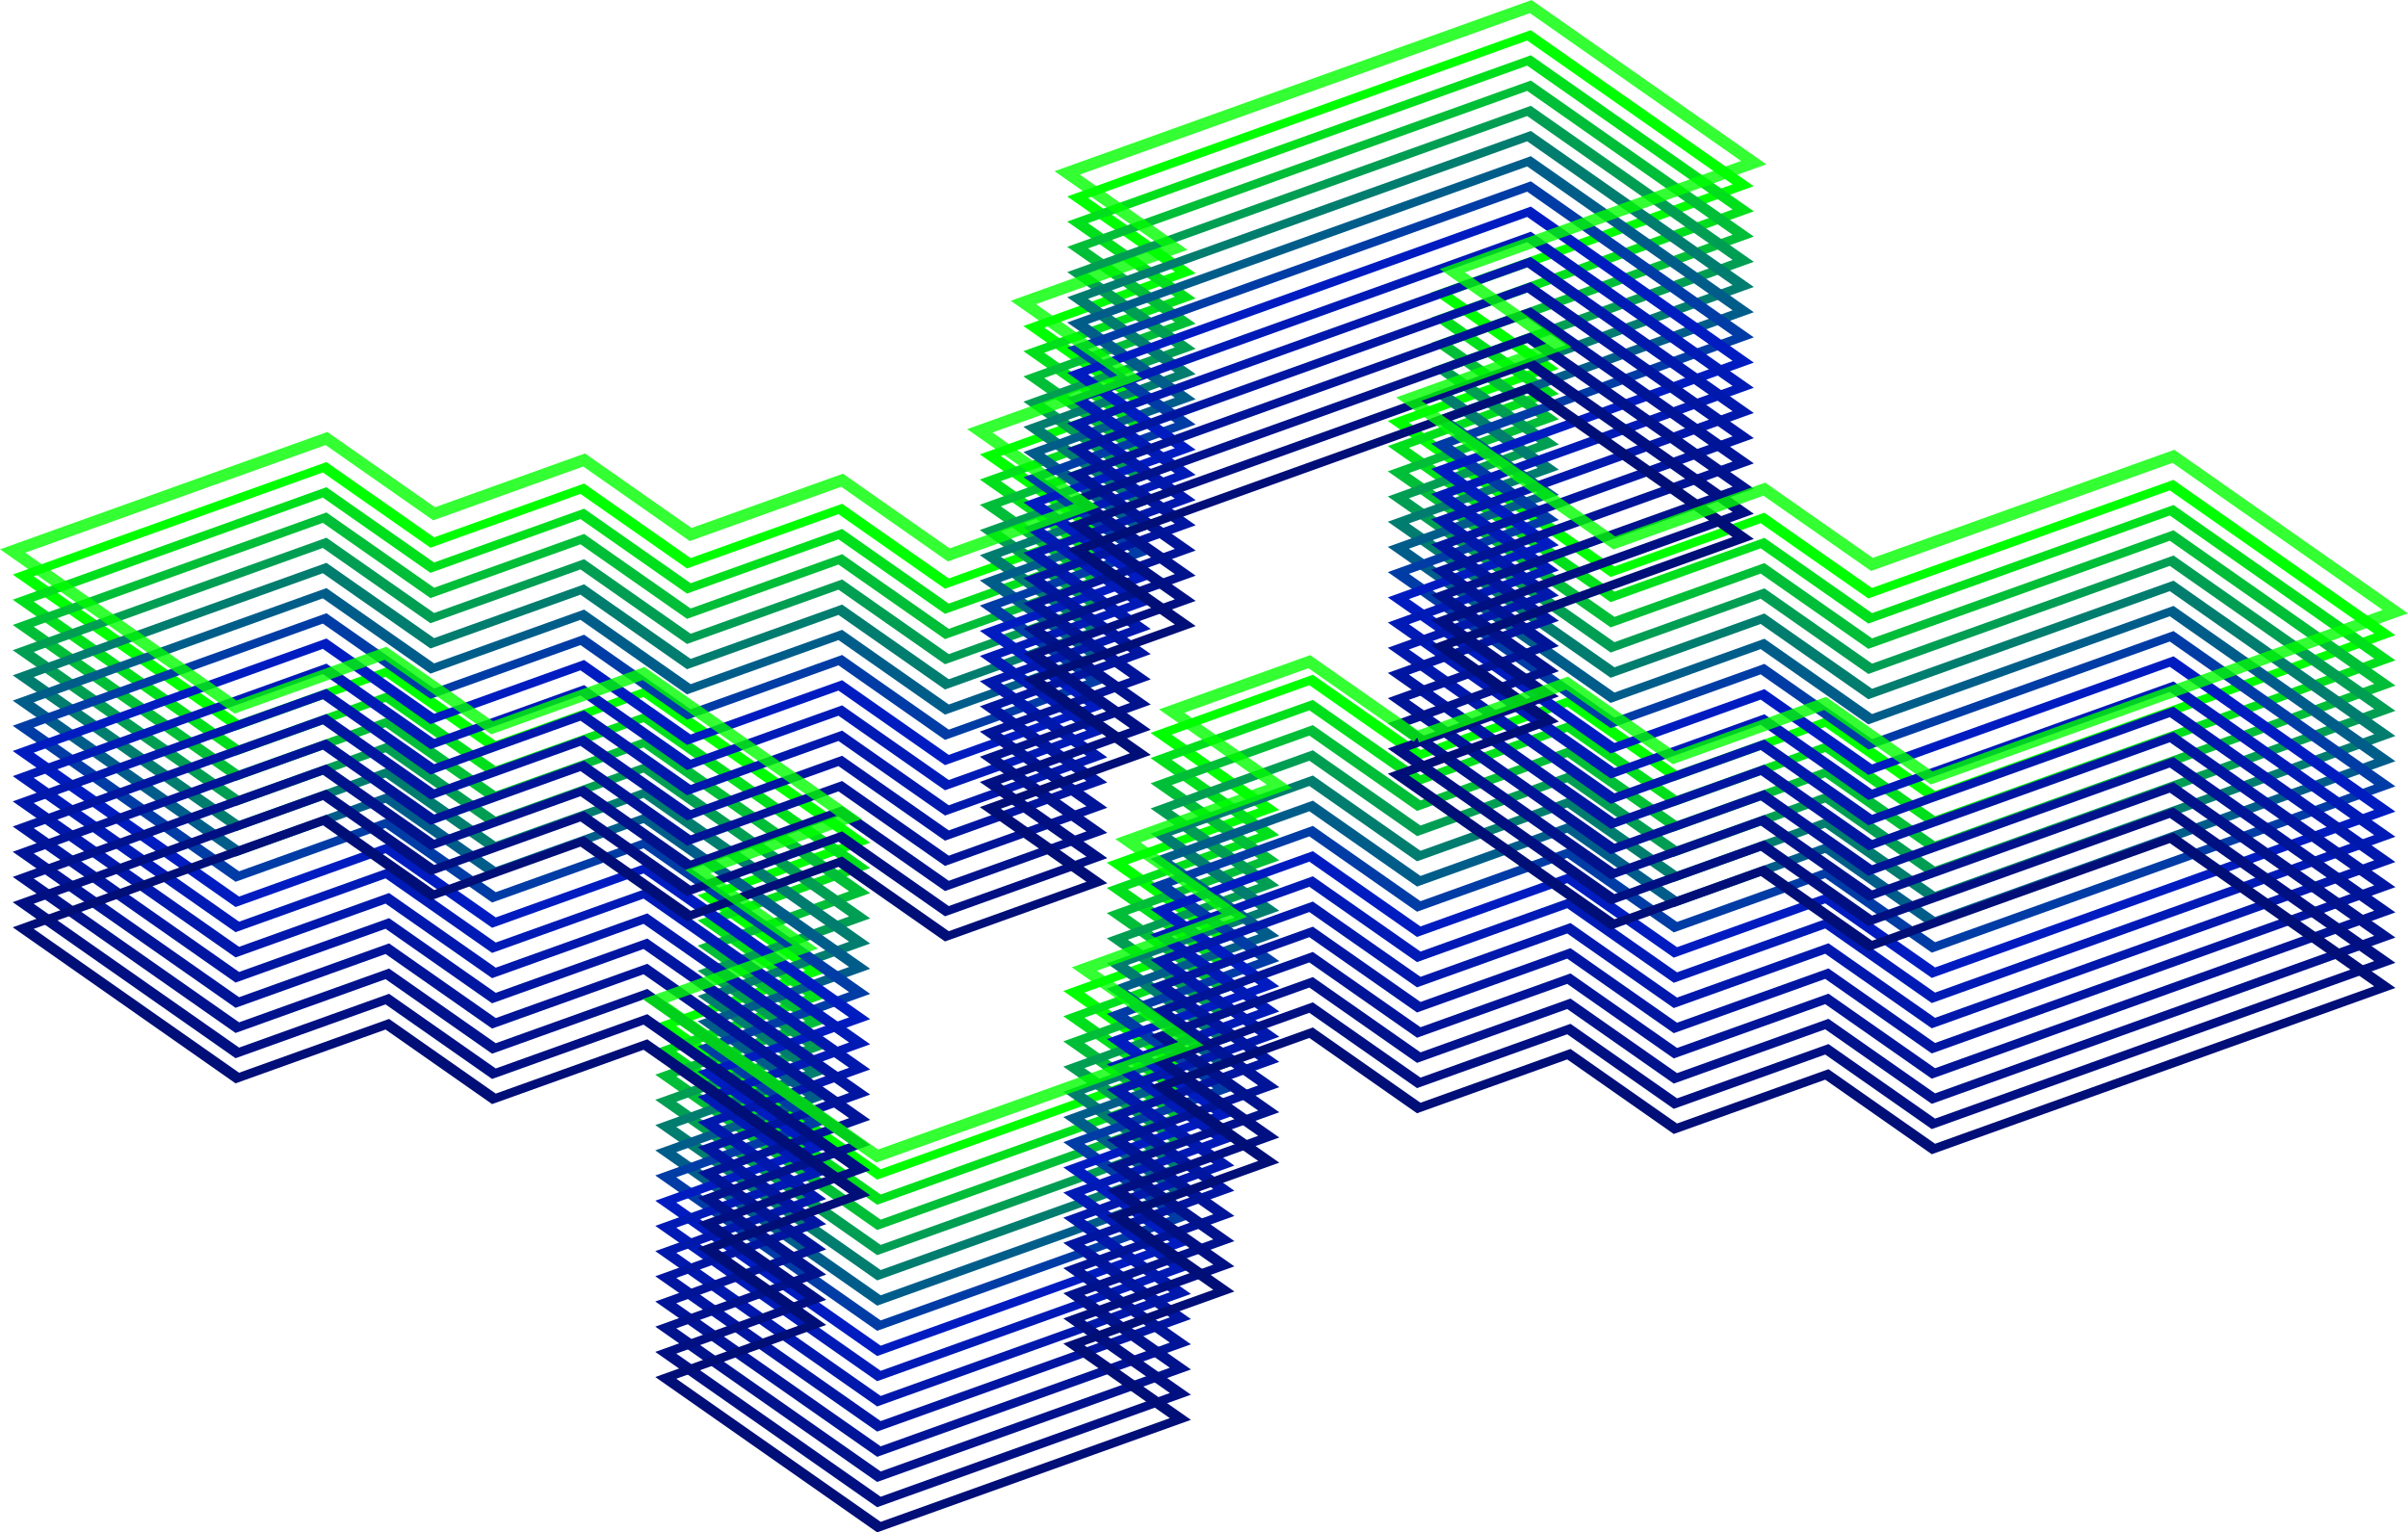
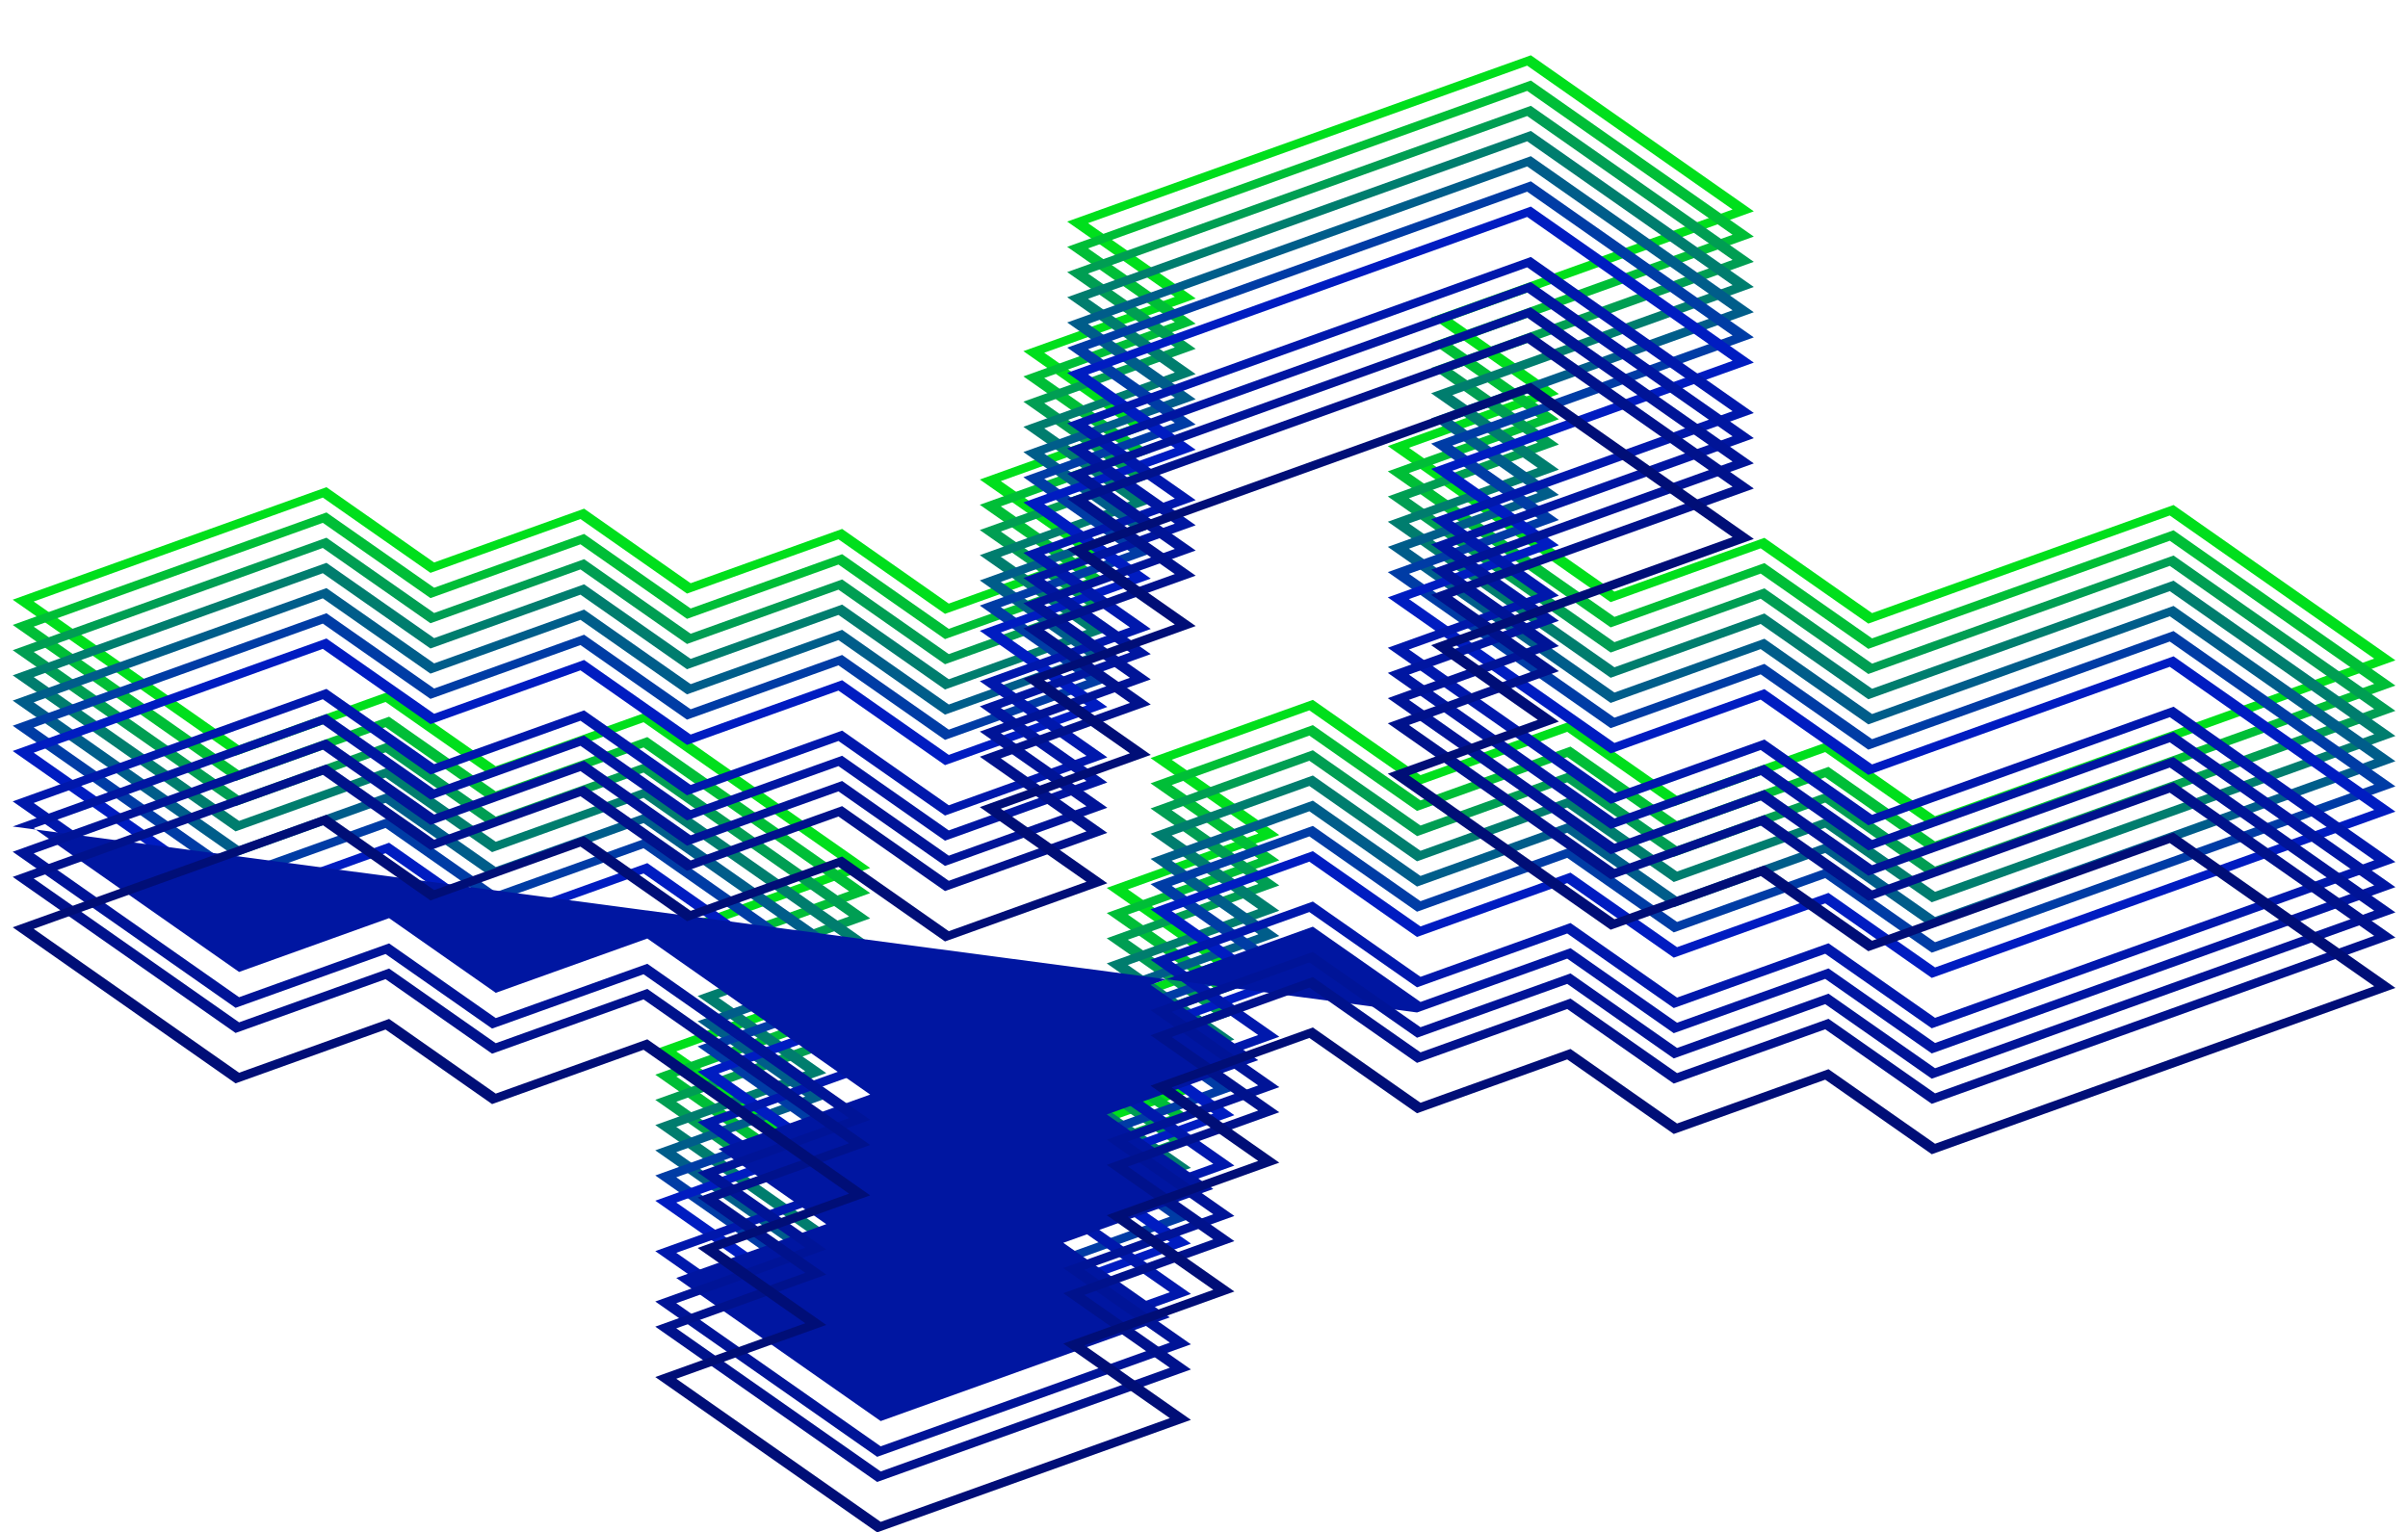
<svg xmlns="http://www.w3.org/2000/svg" id="_圖層_2" data-name="圖層 2" viewBox="0 0 197.3 125.6">
  <defs>
    <style>
      .cls-1 {
        fill: #00128c;
      }

      .cls-2 {
        fill: #0018ac;
      }

      .cls-3 {
        fill: #001ab6;
      }

      .cls-4 {
        fill: #009e53;
      }

      .cls-5 {
        fill: none;
        opacity: .8;
        stroke: lime;
        stroke-miterlimit: 10;
        stroke-width: .96px;
      }

      .cls-6 {
        fill: #003ca5;
      }

      .cls-7 {
        fill: #00be37;
      }

      .cls-8 {
        fill: #005d8a;
      }

      .cls-9 {
        fill: #00df1c;
      }

      .cls-10 {
        fill: #0016a1;
      }

      .cls-11 {
        fill: #007d6e;
      }

      .cls-12 {
        fill: #000e77;
      }

      .cls-13 {
        fill: #001cc1;
      }

      .cls-14 {
        fill: #001082;
      }

      .cls-15 {
        fill: #001497;
      }

      .cls-16 {
        fill: lime;
      }
    </style>
  </defs>
  <g id="Layer_1" data-name="Layer 1">
    <g>
      <g>
-         <path class="cls-16" d="M103.09,66.24l-8.82-6.17,13.3-4.77,8.82,6.17,12.29-4.41,8.73,6.11,12.41-4.45,8.73,6.11,35.98-12.91-16.75-11.73-24.7,8.86-8.82-6.17-12.29,4.41-18.26-12.79,12.29-4.41-8.74-6.12,24.7-8.86-16.83-11.79-35.98,12.91,8.82,6.17-12.41,4.45,8.73,6.11-12.29,4.41,8.73,6.11-13.3,4.77-8.73-6.11-12.41,4.45-8.73-6.11-12.29,4.41-8.82-6.17L2.76,47.23l16.83,11.79,12.29-4.41,8.74,6.12,12.42-4.45,18.26,12.79-12.42,4.45,8.82,6.17-12.29,4.41,16.75,11.73,23.69-8.5-8.73-6.11,12.29-4.41-8.73-6.11,12.41-4.45M116.1,62.33l-8.82-6.17-11.28,4.05,8.82,6.17-12.41,4.45,8.73,6.11-12.29,4.41,8.73,6.11-25.71,9.22-18.18-12.73,12.29-4.41-8.82-6.17,12.41-4.45-16.84-11.79-12.41,4.45-8.73-6.11-12.29,4.41L1.04,47.09l25.71-9.22,8.82,6.17,12.29-4.41,8.73,6.11,12.41-4.45,8.74,6.12,11.28-4.05-8.74-6.12,12.3-4.41-8.73-6.11,12.41-4.45-8.82-6.17L125.42,2.47l18.27,12.79-24.7,8.86,8.73,6.11-12.29,4.41,16.84,11.79,12.29-4.41,8.82,6.17,24.7-8.86,18.18,12.73-37.99,13.63-8.73-6.11-12.41,4.45-8.73-6.11-12.3,4.41Z" />
        <path class="cls-9" d="M103.09,68.3l-8.82-6.17,13.3-4.77,8.82,6.17,12.29-4.41,8.73,6.11,12.41-4.45,8.73,6.11,35.98-12.91-16.75-11.73-24.7,8.86-8.82-6.17-12.29,4.41-18.26-12.79,12.29-4.41-8.74-6.12,24.7-8.86-16.83-11.79-35.98,12.91,8.82,6.17-12.41,4.45,8.73,6.11-12.29,4.41,8.73,6.11-13.3,4.77-8.73-6.11-12.41,4.45-8.73-6.11-12.29,4.41-8.82-6.17L2.76,49.3l16.83,11.79,12.29-4.41,8.74,6.12,12.42-4.45,18.26,12.79-12.42,4.45,8.82,6.17-12.29,4.41,16.75,11.73,23.69-8.5-8.73-6.11,12.29-4.41-8.73-6.11,12.41-4.45M116.1,64.39l-8.82-6.17-11.28,4.05,8.82,6.17-12.41,4.45,8.73,6.11-12.29,4.41,8.73,6.11-25.71,9.22-18.18-12.73,12.29-4.41-8.82-6.17,12.41-4.45-16.84-11.79-12.41,4.45-8.73-6.11-12.29,4.41L1.04,49.15l25.71-9.22,8.82,6.17,12.29-4.41,8.73,6.11,12.41-4.45,8.74,6.12,11.28-4.05-8.74-6.12,12.3-4.41-8.73-6.11,12.41-4.45-8.82-6.17,37.99-13.63,18.27,12.79-24.7,8.86,8.73,6.11-12.29,4.41,16.84,11.79,12.29-4.41,8.82,6.17,24.7-8.86,18.18,12.73-37.99,13.63-8.73-6.11-12.41,4.45-8.73-6.11-12.3,4.41Z" />
        <path class="cls-7" d="M103.09,70.37l-8.82-6.17,13.3-4.77,8.82,6.17,12.29-4.41,8.73,6.11,12.41-4.45,8.73,6.11,35.98-12.91-16.75-11.73-24.7,8.86-8.82-6.17-12.29,4.41-18.26-12.79,12.29-4.41-8.74-6.12,24.7-8.86-16.83-11.79-35.98,12.91,8.82,6.17-12.41,4.45,8.73,6.11-12.29,4.41,8.73,6.11-13.3,4.77-8.73-6.11-12.41,4.45-8.73-6.11-12.29,4.41-8.82-6.17L2.76,51.36l16.83,11.79,12.29-4.41,8.74,6.12,12.42-4.45,18.26,12.79-12.42,4.45,8.82,6.17-12.29,4.41,16.75,11.73,23.69-8.5-8.73-6.11,12.29-4.41-8.73-6.11,12.41-4.45M116.1,66.46l-8.82-6.17-11.28,4.05,8.82,6.17-12.41,4.45,8.73,6.11-12.29,4.41,8.73,6.11-25.71,9.22-18.18-12.73,12.29-4.41-8.82-6.17,12.41-4.45-16.84-11.79-12.41,4.45-8.73-6.11-12.29,4.41L1.04,51.22l25.71-9.22,8.82,6.17,12.29-4.41,8.73,6.11,12.41-4.45,8.74,6.12,11.28-4.05-8.74-6.12,12.3-4.41-8.73-6.11,12.41-4.45-8.82-6.17,37.99-13.63,18.27,12.79-24.7,8.86,8.73,6.11-12.29,4.41,16.84,11.79,12.29-4.41,8.82,6.17,24.7-8.86,18.18,12.73-37.99,13.63-8.73-6.11-12.41,4.45-8.73-6.11-12.3,4.41Z" />
        <path class="cls-4" d="M103.09,72.43l-8.82-6.17,13.3-4.77,8.82,6.17,12.29-4.41,8.73,6.11,12.41-4.45,8.73,6.11,35.98-12.91-16.75-11.73-24.7,8.86-8.82-6.17-12.29,4.41-18.26-12.79,12.29-4.41-8.74-6.12,24.7-8.86-16.83-11.79-35.98,12.91,8.82,6.17-12.41,4.45,8.73,6.11-12.29,4.41,8.73,6.11-13.3,4.77-8.73-6.11-12.41,4.45-8.73-6.11-12.29,4.41-8.82-6.17L2.76,53.43l16.83,11.79,12.29-4.41,8.74,6.12,12.42-4.45,18.26,12.79-12.42,4.45,8.82,6.17-12.29,4.41,16.75,11.73,23.69-8.5-8.73-6.11,12.29-4.41-8.73-6.11,12.41-4.45M116.1,68.52l-8.82-6.17-11.28,4.05,8.82,6.17-12.41,4.45,8.73,6.11-12.29,4.41,8.73,6.11-25.71,9.22-18.18-12.73,12.29-4.41-8.82-6.17,12.41-4.45-16.84-11.79-12.41,4.45-8.73-6.11-12.29,4.41L1.04,53.29l25.71-9.22,8.82,6.17,12.29-4.41,8.73,6.11,12.41-4.45,8.74,6.12,11.28-4.05-8.74-6.12,12.3-4.41-8.73-6.11,12.41-4.45-8.82-6.17,37.99-13.63,18.27,12.79-24.7,8.86,8.73,6.11-12.29,4.41,16.84,11.79,12.29-4.41,8.82,6.17,24.7-8.86,18.18,12.73-37.99,13.63-8.73-6.11-12.41,4.45-8.73-6.11-12.3,4.41Z" />
        <path class="cls-11" d="M103.09,74.5l-8.82-6.17,13.3-4.77,8.82,6.17,12.29-4.41,8.73,6.11,12.41-4.45,8.73,6.11,35.98-12.91-16.75-11.73-24.7,8.86-8.82-6.17-12.29,4.41-18.26-12.79,12.29-4.41-8.74-6.12,24.7-8.86-16.83-11.79-35.98,12.91,8.82,6.17-12.41,4.45,8.73,6.11-12.29,4.41,8.73,6.11-13.3,4.77-8.73-6.11-12.41,4.45-8.73-6.11-12.29,4.41-8.82-6.17L2.76,55.49l16.83,11.79,12.29-4.41,8.74,6.12,12.42-4.45,18.26,12.79-12.42,4.45,8.82,6.17-12.29,4.41,16.75,11.73,23.69-8.5-8.73-6.11,12.29-4.41-8.73-6.11,12.41-4.45M116.1,70.59l-8.82-6.17-11.28,4.05,8.82,6.17-12.41,4.45,8.73,6.11-12.29,4.41,8.73,6.11-25.71,9.22-18.18-12.73,12.29-4.41-8.82-6.17,12.41-4.45-16.84-11.79-12.41,4.45-8.73-6.11-12.29,4.41L1.04,55.35l25.71-9.22,8.82,6.17,12.29-4.41,8.73,6.11,12.41-4.45,8.74,6.12,11.28-4.05-8.74-6.12,12.3-4.41-8.73-6.11,12.41-4.45-8.82-6.17,37.99-13.63,18.27,12.79-24.7,8.86,8.73,6.11-12.29,4.41,16.84,11.79,12.29-4.41,8.82,6.17,24.7-8.86,18.18,12.73-37.99,13.63-8.73-6.11-12.41,4.45-8.73-6.11-12.3,4.41Z" />
        <path class="cls-8" d="M103.09,76.56l-8.82-6.17,13.3-4.77,8.82,6.17,12.29-4.41,8.73,6.11,12.41-4.45,8.73,6.11,35.98-12.91-16.75-11.73-24.7,8.86-8.82-6.17-12.29,4.41-18.26-12.79,12.29-4.41-8.74-6.12,24.7-8.86-16.83-11.79-35.98,12.91,8.82,6.17-12.41,4.45,8.73,6.11-12.29,4.41,8.73,6.11-13.3,4.77-8.73-6.11-12.41,4.45-8.73-6.11-12.29,4.41-8.82-6.17L2.76,57.56l16.83,11.79,12.29-4.41,8.74,6.12,12.42-4.45,18.26,12.79-12.42,4.45,8.82,6.17-12.29,4.41,16.75,11.73,23.69-8.5-8.73-6.11,12.29-4.41-8.73-6.11,12.41-4.45M116.1,72.66l-8.82-6.17-11.28,4.05,8.82,6.17-12.41,4.45,8.73,6.11-12.29,4.41,8.73,6.11-25.71,9.22-18.18-12.73,12.29-4.41-8.82-6.17,12.41-4.45-16.84-11.79-12.41,4.45-8.73-6.11-12.29,4.41L1.04,57.42l25.71-9.22,8.82,6.17,12.29-4.41,8.73,6.11,12.41-4.45,8.74,6.12,11.28-4.05-8.74-6.12,12.3-4.41-8.73-6.11,12.41-4.45-8.82-6.17,37.99-13.63,18.27,12.79-24.7,8.86,8.73,6.11-12.29,4.41,16.84,11.79,12.29-4.41,8.82,6.17,24.7-8.86,18.18,12.73-37.99,13.63-8.73-6.11-12.41,4.45-8.73-6.11-12.3,4.41Z" />
        <path class="cls-6" d="M103.09,78.63l-8.82-6.17,13.3-4.77,8.82,6.17,12.29-4.41,8.73,6.11,12.41-4.45,8.73,6.11,35.98-12.91-16.75-11.73-24.7,8.86-8.82-6.17-12.29,4.41-18.26-12.79,12.29-4.41-8.74-6.12,24.7-8.86-16.83-11.79-35.98,12.91,8.82,6.17-12.41,4.45,8.73,6.11-12.29,4.41,8.73,6.11-13.3,4.77-8.73-6.11-12.41,4.45-8.73-6.11-12.29,4.41-8.82-6.17L2.76,59.62l16.83,11.79,12.29-4.41,8.74,6.12,12.42-4.45,18.26,12.79-12.42,4.45,8.82,6.17-12.29,4.41,16.75,11.73,23.69-8.5-8.73-6.11,12.29-4.41-8.73-6.11,12.41-4.45M116.1,74.72l-8.82-6.17-11.28,4.05,8.82,6.17-12.41,4.45,8.73,6.11-12.29,4.41,8.73,6.11-25.71,9.22-18.18-12.73,12.29-4.41-8.82-6.17,12.41-4.45-16.84-11.79-12.41,4.45-8.73-6.11-12.29,4.41L1.04,59.48l25.71-9.22,8.82,6.17,12.29-4.41,8.73,6.11,12.41-4.45,8.74,6.12,11.28-4.05-8.74-6.12,12.3-4.41-8.73-6.11,12.41-4.45-8.82-6.17,37.99-13.63,18.27,12.79-24.7,8.86,8.73,6.11-12.29,4.41,16.84,11.79,12.29-4.41,8.82,6.17,24.7-8.86,18.18,12.73-37.99,13.63-8.73-6.11-12.41,4.45-8.73-6.11-12.3,4.41Z" />
        <path class="cls-13" d="M103.09,80.7l-8.82-6.17,13.3-4.77,8.82,6.17,12.29-4.41,8.73,6.11,12.41-4.45,8.73,6.11,35.98-12.91-16.75-11.73-24.7,8.86-8.82-6.17-12.29,4.41-18.26-12.79,12.29-4.41-8.74-6.12,24.7-8.86-16.83-11.79-35.98,12.91,8.82,6.17-12.41,4.45,8.73,6.11-12.29,4.41,8.73,6.11-13.3,4.77-8.73-6.11-12.41,4.45-8.73-6.11-12.29,4.41-8.82-6.17L2.76,61.69l16.83,11.79,12.29-4.41,8.74,6.12,12.42-4.45,18.26,12.79-12.42,4.45,8.82,6.17-12.29,4.41,16.75,11.73,23.69-8.5-8.73-6.11,12.29-4.41-8.73-6.11,12.41-4.45M116.1,76.79l-8.82-6.17-11.28,4.05,8.82,6.17-12.41,4.45,8.73,6.11-12.29,4.41,8.73,6.11-25.71,9.22-18.18-12.73,12.29-4.41-8.82-6.17,12.41-4.45-16.84-11.79-12.41,4.45-8.73-6.11-12.29,4.41L1.04,61.55l25.71-9.22,8.82,6.17,12.29-4.41,8.73,6.11,12.41-4.45,8.74,6.12,11.28-4.05-8.74-6.12,12.3-4.41-8.73-6.11,12.41-4.45-8.82-6.17,37.99-13.63,18.27,12.79-24.7,8.86,8.73,6.11-12.29,4.41,16.84,11.79,12.29-4.41,8.82,6.17,24.7-8.86,18.18,12.73-37.99,13.63-8.73-6.11-12.41,4.45-8.73-6.11-12.3,4.41Z" />
-         <path class="cls-3" d="M103.09,82.76l-8.82-6.17,13.3-4.77,8.82,6.17,12.29-4.41,8.73,6.11,12.41-4.45,8.73,6.11,35.98-12.91-16.75-11.73-24.7,8.86-8.82-6.17-12.29,4.41-18.26-12.79,12.29-4.41-8.74-6.12,24.7-8.86-16.83-11.79-35.98,12.91,8.82,6.17-12.41,4.45,8.73,6.11-12.29,4.41,8.73,6.11-13.3,4.77-8.73-6.11-12.41,4.45-8.73-6.11-12.29,4.41-8.82-6.17L2.76,63.75l16.83,11.79,12.29-4.41,8.74,6.12,12.42-4.45,18.26,12.79-12.42,4.45,8.82,6.17-12.29,4.41,16.75,11.73,23.69-8.5-8.73-6.11,12.29-4.41-8.73-6.11,12.41-4.45M116.1,78.85l-8.82-6.17-11.28,4.05,8.82,6.17-12.41,4.45,8.73,6.11-12.29,4.41,8.73,6.11-25.71,9.22-18.18-12.73,12.29-4.41-8.82-6.17,12.41-4.45-16.84-11.79-12.41,4.45-8.73-6.11-12.29,4.41L1.04,63.61l25.71-9.22,8.82,6.17,12.29-4.41,8.73,6.11,12.41-4.45,8.74,6.12,11.28-4.05-8.74-6.12,12.3-4.41-8.73-6.11,12.41-4.45-8.82-6.17,37.99-13.63,18.27,12.79-24.7,8.86,8.73,6.11-12.29,4.41,16.84,11.79,12.29-4.41,8.82,6.17,24.7-8.86,18.18,12.73-37.99,13.63-8.73-6.11-12.41,4.45-8.73-6.11-12.3,4.41Z" />
        <path class="cls-2" d="M103.09,84.83l-8.82-6.17,13.3-4.77,8.82,6.17,12.29-4.41,8.73,6.11,12.41-4.45,8.73,6.11,35.98-12.91-16.75-11.73-24.7,8.86-8.82-6.17-12.29,4.41-18.26-12.79,12.29-4.41-8.74-6.12,24.7-8.86-16.83-11.79-35.98,12.91,8.82,6.17-12.41,4.45,8.73,6.11-12.29,4.41,8.73,6.11-13.3,4.77-8.73-6.11-12.41,4.45-8.73-6.11-12.29,4.41-8.82-6.17-23.69,8.5,16.83,11.79,12.29-4.41,8.74,6.12,12.42-4.45,18.26,12.79-12.42,4.45,8.82,6.17-12.29,4.41,16.75,11.73,23.69-8.5-8.73-6.11,12.29-4.41-8.73-6.11,12.41-4.45M116.1,80.92l-8.82-6.17-11.28,4.05,8.82,6.17-12.41,4.45,8.73,6.11-12.29,4.41,8.73,6.11-25.71,9.22-18.18-12.73,12.29-4.41-8.82-6.17,12.41-4.45-16.84-11.79-12.41,4.45-8.73-6.11-12.29,4.41L1.04,65.68l25.71-9.22,8.82,6.17,12.29-4.41,8.73,6.11,12.41-4.45,8.74,6.12,11.28-4.05-8.74-6.12,12.3-4.41-8.73-6.11,12.41-4.45-8.82-6.17,37.99-13.63,18.27,12.79-24.7,8.86,8.73,6.11-12.29,4.41,16.84,11.79,12.29-4.41,8.82,6.17,24.7-8.86,18.18,12.73-37.99,13.63-8.73-6.11-12.41,4.45-8.73-6.11-12.3,4.41Z" />
-         <path class="cls-10" d="M103.09,86.89l-8.82-6.17,13.3-4.77,8.82,6.17,12.29-4.41,8.73,6.11,12.41-4.45,8.73,6.11,35.98-12.91-16.75-11.73-24.7,8.86-8.82-6.17-12.29,4.41-18.26-12.79,12.29-4.41-8.74-6.12,24.7-8.86-16.83-11.79-35.98,12.91,8.82,6.17-12.41,4.45,8.73,6.11-12.29,4.41,8.73,6.11-13.3,4.77-8.73-6.11-12.41,4.45-8.73-6.11-12.29,4.41-8.82-6.17-23.69,8.5,16.83,11.79,12.29-4.41,8.74,6.12,12.42-4.45,18.26,12.79-12.42,4.45,8.82,6.17-12.29,4.41,16.75,11.73,23.69-8.5-8.73-6.11,12.29-4.41-8.73-6.11,12.41-4.45M116.1,82.98l-8.82-6.17-11.28,4.05,8.82,6.17-12.41,4.45,8.73,6.11-12.29,4.41,8.73,6.11-25.71,9.22-18.18-12.73,12.29-4.41-8.82-6.17,12.41-4.45-16.84-11.79-12.41,4.45-8.73-6.11-12.29,4.41L1.04,67.74l25.71-9.22,8.82,6.17,12.29-4.41,8.73,6.11,12.41-4.45,8.74,6.12,11.28-4.05-8.74-6.12,12.3-4.41-8.73-6.11,12.41-4.45-8.82-6.17,37.99-13.63,18.27,12.79-24.7,8.86,8.73,6.11-12.29,4.41,16.84,11.79,12.29-4.41,8.82,6.17,24.7-8.86,18.18,12.73-37.99,13.63-8.73-6.11-12.41,4.45-8.73-6.11-12.3,4.41Z" />
+         <path class="cls-10" d="M103.09,86.89l-8.82-6.17,13.3-4.77,8.82,6.17,12.29-4.41,8.73,6.11,12.41-4.45,8.73,6.11,35.98-12.91-16.75-11.73-24.7,8.86-8.82-6.17-12.29,4.41-18.26-12.79,12.29-4.41-8.74-6.12,24.7-8.86-16.83-11.79-35.98,12.91,8.82,6.17-12.41,4.45,8.73,6.11-12.29,4.41,8.73,6.11-13.3,4.77-8.73-6.11-12.41,4.45-8.73-6.11-12.29,4.41-8.82-6.17-23.69,8.5,16.83,11.79,12.29-4.41,8.74,6.12,12.42-4.45,18.26,12.79-12.42,4.45,8.82,6.17-12.29,4.41,16.75,11.73,23.69-8.5-8.73-6.11,12.29-4.41-8.73-6.11,12.41-4.45M116.1,82.98L1.04,67.74l25.71-9.22,8.82,6.17,12.29-4.41,8.73,6.11,12.41-4.45,8.74,6.12,11.28-4.05-8.74-6.12,12.3-4.41-8.73-6.11,12.41-4.45-8.82-6.17,37.99-13.63,18.27,12.79-24.7,8.86,8.73,6.11-12.29,4.41,16.84,11.79,12.29-4.41,8.82,6.17,24.7-8.86,18.18,12.73-37.99,13.63-8.73-6.11-12.41,4.45-8.73-6.11-12.3,4.41Z" />
        <path class="cls-15" d="M103.09,88.96l-8.82-6.17,13.3-4.77,8.82,6.17,12.29-4.41,8.73,6.11,12.41-4.45,8.73,6.11,35.98-12.91-16.75-11.73-24.7,8.86-8.82-6.17-12.29,4.41-18.26-12.79,12.29-4.41-8.74-6.12,24.7-8.86-16.83-11.79-35.98,12.91,8.82,6.17-12.41,4.45,8.73,6.11-12.29,4.41,8.73,6.11-13.3,4.77-8.73-6.11-12.41,4.45-8.73-6.11-12.29,4.41-8.82-6.17-23.69,8.5,16.83,11.79,12.29-4.41,8.74,6.12,12.42-4.45,18.26,12.79-12.42,4.45,8.82,6.17-12.29,4.41,16.75,11.73,23.69-8.5-8.73-6.11,12.29-4.41-8.73-6.11,12.41-4.45M116.1,85.05l-8.82-6.17-11.28,4.05,8.82,6.17-12.41,4.45,8.73,6.11-12.29,4.41,8.73,6.11-25.71,9.22-18.18-12.73,12.29-4.41-8.82-6.17,12.41-4.45-16.84-11.79-12.41,4.45-8.73-6.11-12.29,4.41L1.04,69.81l25.71-9.22,8.82,6.17,12.29-4.41,8.73,6.11,12.41-4.45,8.74,6.12,11.28-4.05-8.74-6.12,12.3-4.41-8.73-6.11,12.41-4.45-8.82-6.17,37.99-13.63,18.27,12.79-24.7,8.86,8.73,6.11-12.29,4.41,16.84,11.79,12.29-4.41,8.82,6.17,24.7-8.86,18.18,12.73-37.99,13.63-8.73-6.11-12.41,4.45-8.73-6.11-12.3,4.41Z" />
        <path class="cls-1" d="M103.09,91.02l-8.82-6.17,13.3-4.77,8.82,6.17,12.29-4.41,8.73,6.11,12.41-4.45,8.73,6.11,35.98-12.91-16.75-11.73-24.7,8.86-8.82-6.17-12.29,4.41-18.26-12.79,12.29-4.41-8.74-6.12,24.7-8.86-16.83-11.79-35.98,12.91,8.82,6.17-12.41,4.45,8.73,6.11-12.29,4.41,8.73,6.11-13.3,4.77-8.73-6.11-12.41,4.45-8.73-6.11-12.29,4.41-8.82-6.17-23.69,8.5,16.83,11.79,12.29-4.41,8.74,6.12,12.42-4.45,18.26,12.79-12.42,4.45,8.82,6.17-12.29,4.41,16.75,11.73,23.69-8.5-8.73-6.11,12.29-4.41-8.73-6.11,12.41-4.45M116.1,87.11l-8.82-6.17-11.28,4.05,8.82,6.17-12.41,4.45,8.73,6.11-12.29,4.41,8.73,6.11-25.71,9.22-18.18-12.73,12.29-4.41-8.82-6.17,12.41-4.45-16.84-11.79-12.41,4.45-8.73-6.11-12.29,4.41L1.04,71.87l25.71-9.22,8.82,6.17,12.29-4.41,8.73,6.11,12.41-4.45,8.74,6.12,11.28-4.05-8.74-6.12,12.3-4.41-8.73-6.11,12.41-4.45-8.82-6.17,37.99-13.63,18.27,12.79-24.7,8.86,8.73,6.11-12.29,4.41,16.84,11.79,12.29-4.41,8.82,6.17,24.7-8.86,18.18,12.73-37.99,13.63-8.73-6.11-12.41,4.45-8.73-6.11-12.3,4.41Z" />
-         <path class="cls-14" d="M103.09,93.09l-8.82-6.17,13.3-4.77,8.82,6.17,12.29-4.41,8.73,6.11,12.41-4.45,8.73,6.11,35.98-12.91-16.75-11.73-24.7,8.86-8.82-6.17-12.29,4.41-18.26-12.79,12.29-4.41-8.74-6.12,24.7-8.86-16.83-11.79-35.98,12.91,8.82,6.17-12.41,4.45,8.73,6.11-12.29,4.41,8.73,6.11-13.3,4.77-8.73-6.11-12.41,4.45-8.73-6.11-12.29,4.41-8.82-6.17-23.69,8.5,16.83,11.79,12.29-4.41,8.74,6.12,12.42-4.45,18.26,12.79-12.42,4.45,8.82,6.17-12.29,4.41,16.75,11.73,23.69-8.5-8.73-6.11,12.29-4.41-8.73-6.11,12.41-4.45M116.1,89.18l-8.82-6.17-11.28,4.05,8.82,6.17-12.41,4.45,8.73,6.11-12.29,4.41,8.73,6.11-25.71,9.22-18.18-12.73,12.29-4.41-8.82-6.17,12.41-4.45-16.84-11.79-12.41,4.45-8.73-6.11-12.29,4.41L1.04,73.94l25.71-9.22,8.82,6.17,12.29-4.41,8.73,6.11,12.41-4.45,8.74,6.12,11.28-4.05-8.74-6.12,12.3-4.41-8.73-6.11,12.41-4.45-8.82-6.17,37.99-13.63,18.27,12.79-24.7,8.86,8.73,6.11-12.29,4.41,16.84,11.79,12.29-4.41,8.82,6.17,24.7-8.86,18.18,12.73-37.99,13.63-8.73-6.11-12.41,4.45-8.73-6.11-12.3,4.41Z" />
        <path class="cls-12" d="M103.09,95.15l-8.82-6.17,13.3-4.77,8.82,6.17,12.29-4.41,8.73,6.11,12.41-4.45,8.73,6.11,35.98-12.91-16.75-11.73-24.7,8.86-8.82-6.17-12.29,4.41-18.26-12.79,12.29-4.41-8.74-6.12,24.7-8.86-16.83-11.79-35.98,12.91,8.82,6.17-12.41,4.45,8.73,6.11-12.29,4.41,8.73,6.11-13.3,4.77-8.73-6.11-12.41,4.45-8.73-6.11-12.29,4.41-8.82-6.17-23.69,8.5,16.83,11.79,12.29-4.41,8.74,6.12,12.42-4.45,18.26,12.79-12.42,4.45,8.82,6.17-12.29,4.41,16.75,11.73,23.69-8.5-8.73-6.11,12.29-4.41-8.73-6.11,12.41-4.45M116.1,91.24l-8.82-6.17-11.28,4.05,8.82,6.17-12.41,4.45,8.73,6.11-12.29,4.41,8.73,6.11-25.71,9.22-18.18-12.73,12.29-4.41-8.82-6.17,12.41-4.45-16.84-11.79-12.41,4.45-8.73-6.11-12.29,4.41L1.04,76l25.71-9.22,8.82,6.17,12.29-4.41,8.73,6.11,12.41-4.45,8.74,6.12,11.28-4.05-8.74-6.12,12.3-4.41-8.73-6.11,12.41-4.45-8.82-6.17,37.99-13.63,18.27,12.79-24.7,8.86,8.73,6.11-12.29,4.41,16.84,11.79,12.29-4.41,8.82,6.17,24.7-8.86,18.18,12.73-37.99,13.63-8.73-6.11-12.41,4.45-8.73-6.11-12.3,4.41Z" />
      </g>
-       <path class="cls-5" d="M116.1,60.4l-8.82-6.17-11.28,4.05,8.82,6.17-12.41,4.45,8.73,6.11-12.29,4.41,8.73,6.11-25.71,9.22-18.18-12.73,12.29-4.41-8.82-6.17,12.41-4.45-16.84-11.79-12.41,4.45-8.73-6.11-12.29,4.41L1.04,45.16l25.71-9.22,8.82,6.17,12.29-4.41,8.73,6.11,12.41-4.45,8.74,6.12,11.28-4.05-8.74-6.12,12.3-4.41-8.73-6.11,12.41-4.45-8.82-6.17L125.42.54l18.27,12.79-24.7,8.86,8.73,6.11-12.29,4.41,16.84,11.79,12.29-4.41,8.82,6.17,24.7-8.86,18.18,12.73-37.99,13.63-8.73-6.11-12.41,4.45-8.73-6.11-12.3,4.41Z" />
    </g>
  </g>
</svg>